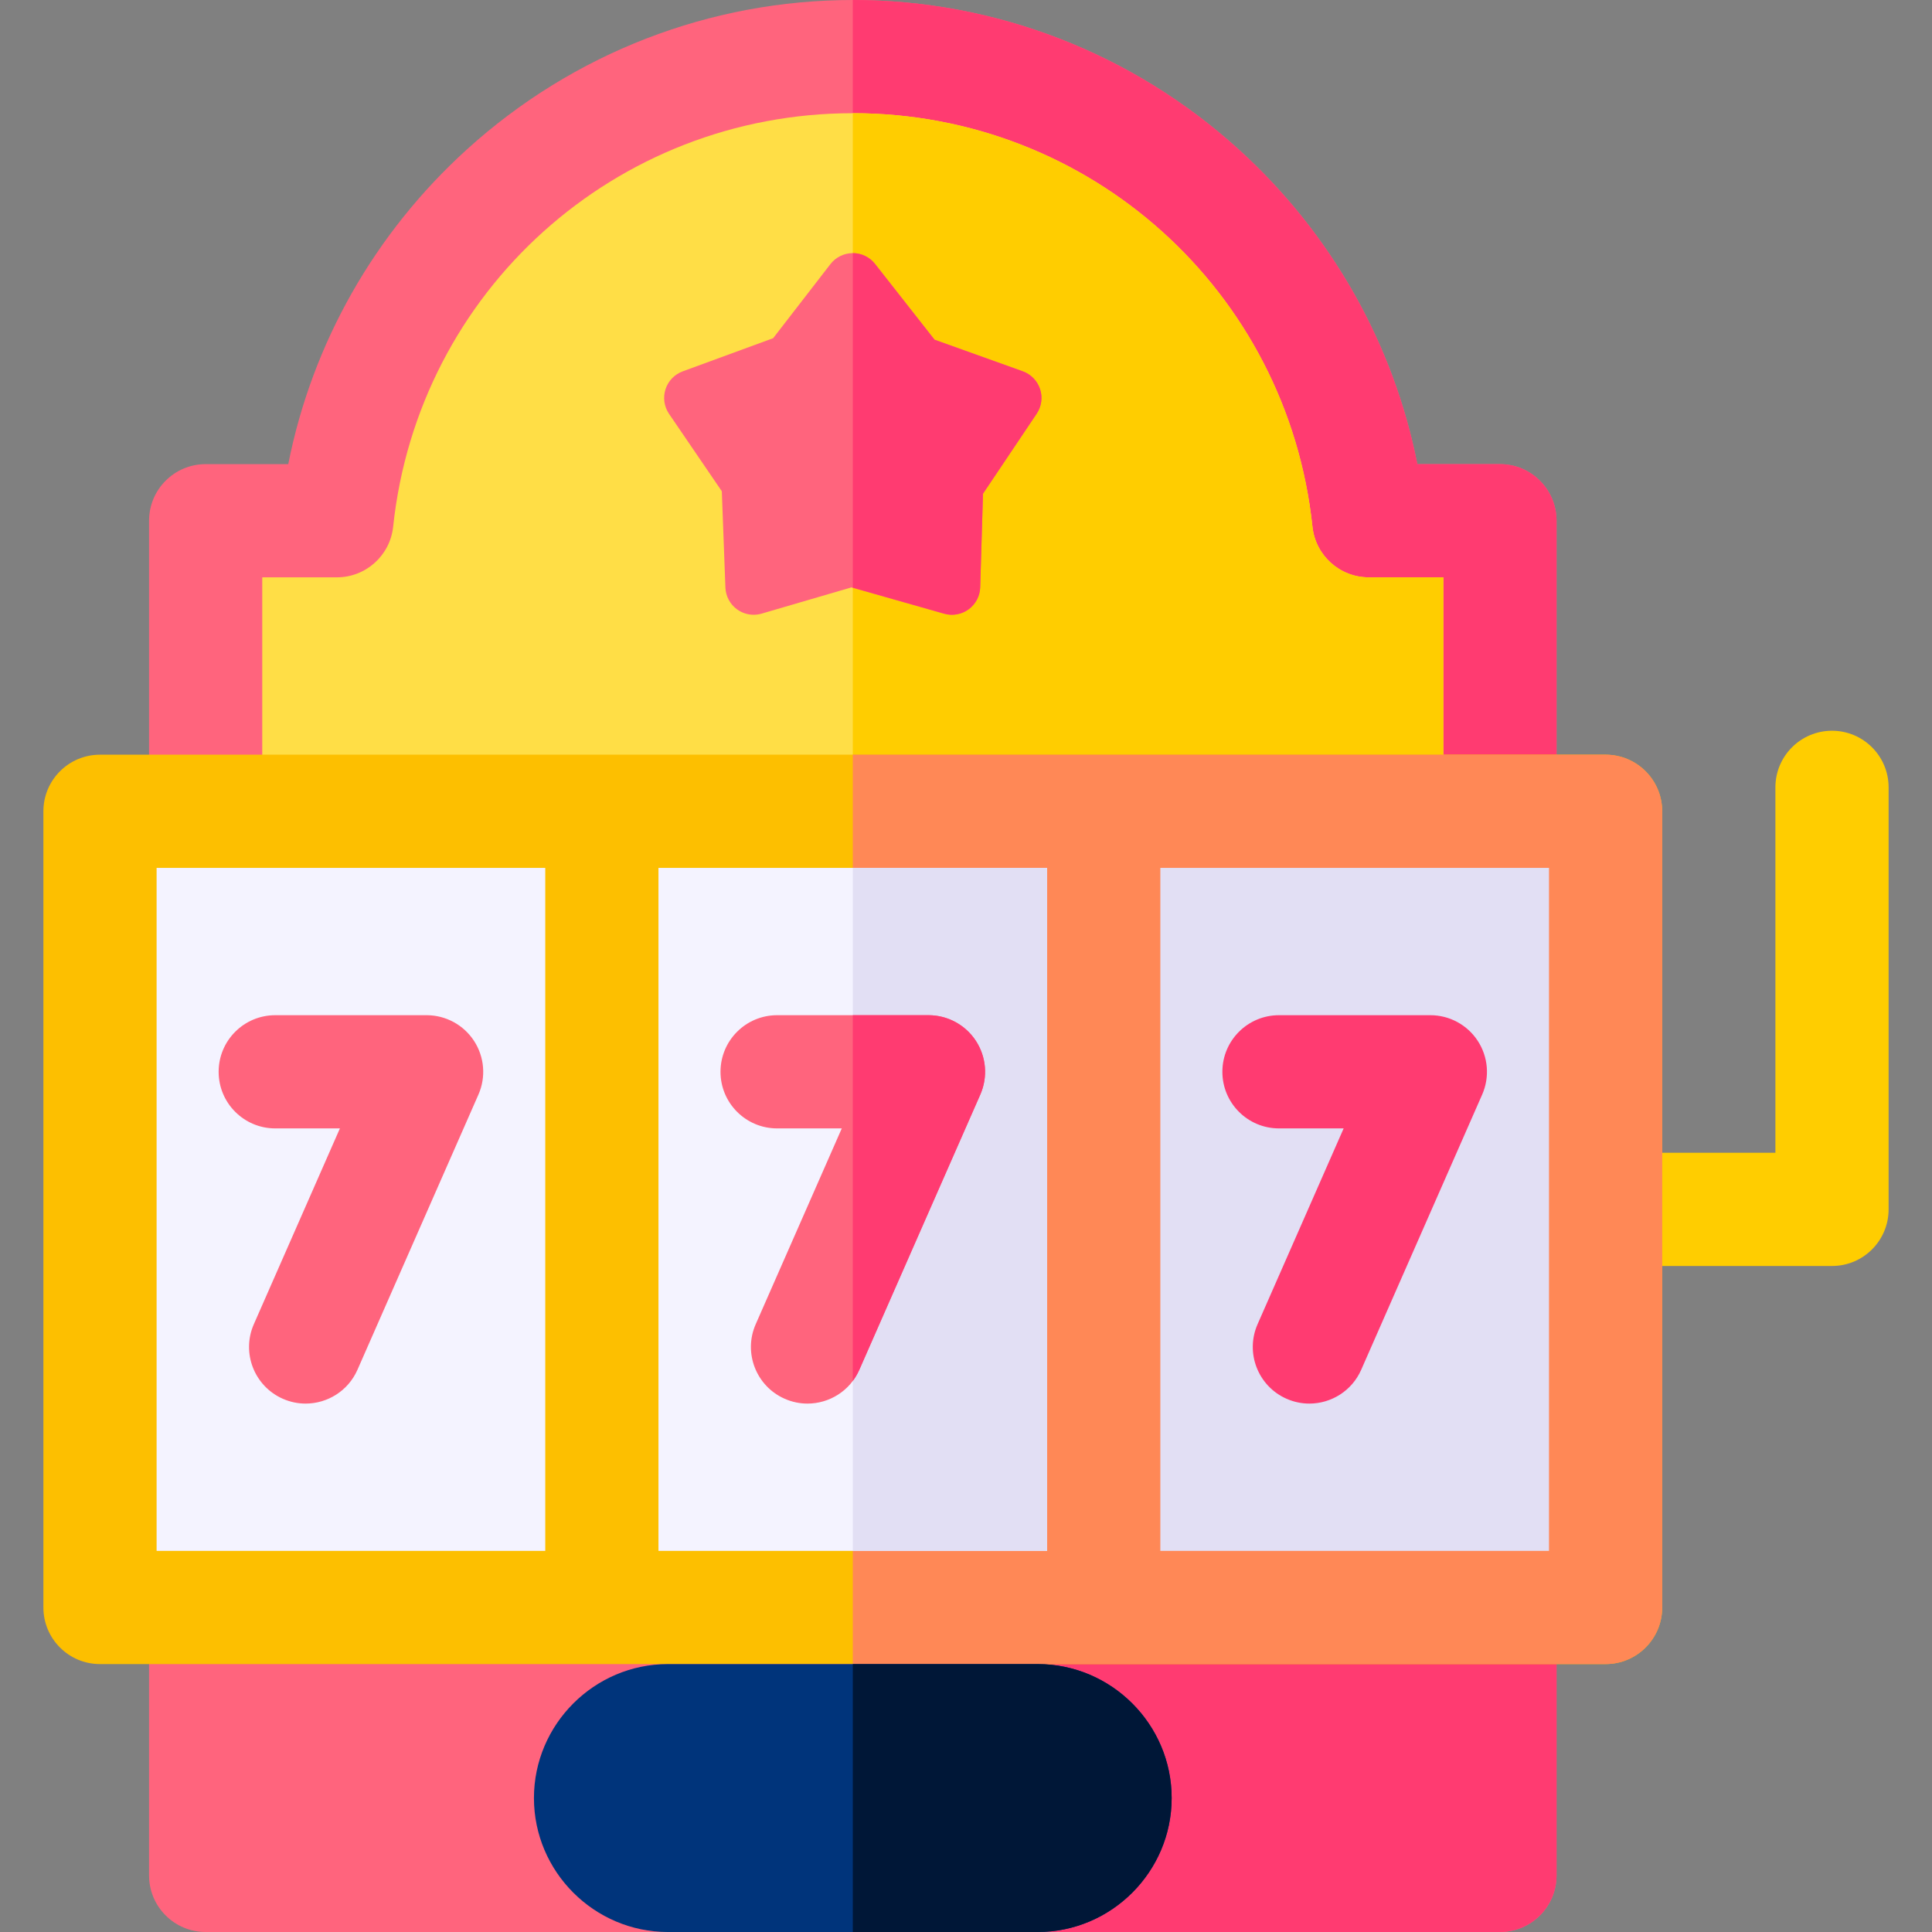
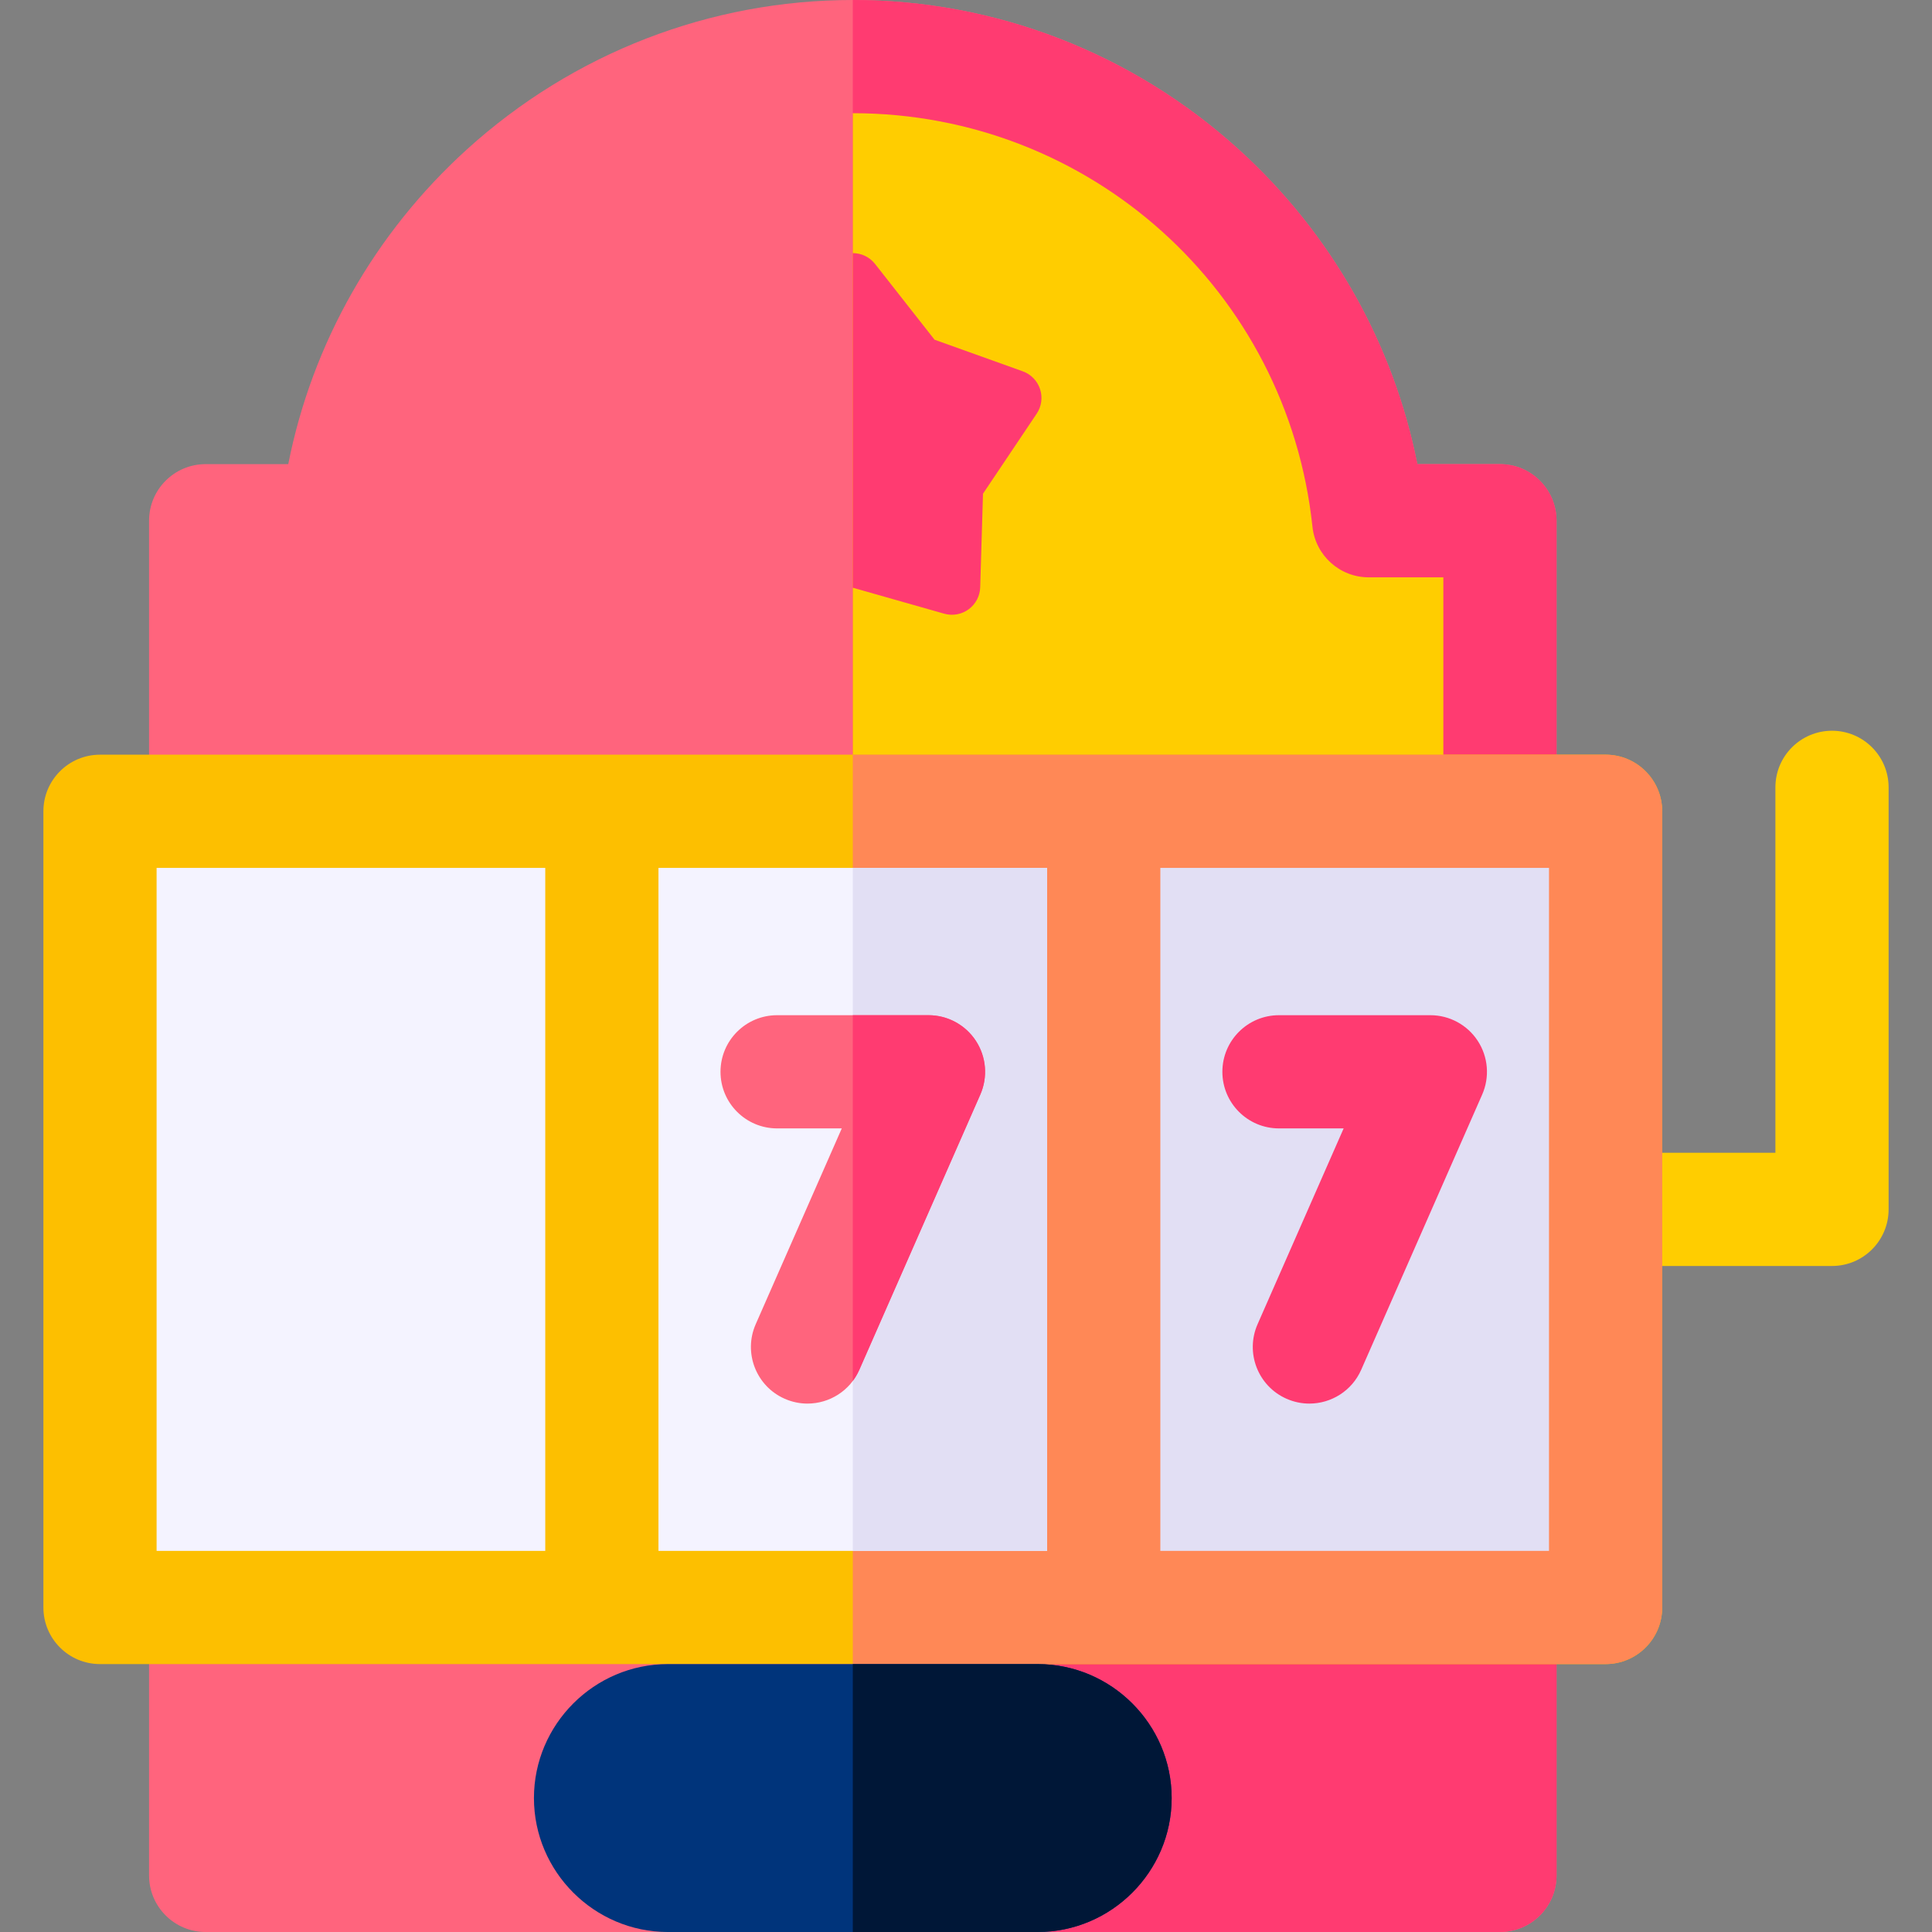
<svg xmlns="http://www.w3.org/2000/svg" id="Capa_1" enable-background="new 0 0 512 512" height="512" viewBox="0 0 512 512" width="512">
  <rect x="0" y="0" width="512" height="512" fill="#808080" stroke="none" />
  <g>
    <path d="m397.5 350.213h-342.999c-8.284 0-15 6.716-15 15v131.787c0 8.284 6.716 15 15 15h121.052l50.447-15.895 49.553 15.895h121.947c8.284 0 15-6.716 15-15v-131.787c0-8.284-6.716-15-15-15z" fill="#ff647d" />
    <path d="m397.5 350.213h-171.5v145.892l49.553 15.895h121.947c8.284 0 15-6.716 15-15v-131.787c0-8.284-6.716-15-15-15z" fill="#ff3b71" />
    <g>
      <path d="m485.5 335.5h-58.38c-8.284 0-15-6.716-15-15s6.716-15 15-15h43.38v-96.845c0-8.284 6.716-15 15-15s15 6.716 15 15v111.845c0 8.284-6.716 15-15 15z" fill="#ffcd00" />
    </g>
    <path d="m397.5 293.66h-342.999c-8.284 0-15-6.716-15-15v-140.66c0-8.284 6.716-15 15-15h21.89c6.325-31.96 22.852-61.205 47.388-83.443 28.144-25.509 64.447-39.557 102.221-39.557 37.775 0 74.079 14.048 102.224 39.557 24.535 22.238 41.061 51.483 47.388 83.443h21.888c8.284 0 15 6.716 15 15v140.66c0 8.284-6.716 15-15 15z" fill="#ff647d" />
    <path d="m397.5 123h-21.889c-6.326-31.96-22.853-61.205-47.388-83.443-28.144-25.509-64.447-39.557-102.222-39.557v293.66h171.5c8.284 0 15-6.716 15-15v-140.66c-.001-8.284-6.717-15-15.001-15z" fill="#ff3b71" />
-     <path clip-rule="evenodd" d="m104.188 139.582c-.809 7.629-7.244 13.418-14.916 13.418h-19.771v110.66h312.999v-110.66h-19.77c-7.672 0-14.107-5.789-14.916-13.418-6.625-62.472-58.993-109.582-121.813-109.582s-115.188 47.11-121.813 109.582z" fill="#ffde46" fill-rule="evenodd" />
    <path clip-rule="evenodd" d="m362.731 153c-7.672 0-14.107-5.789-14.916-13.418-6.626-62.472-58.994-109.582-121.814-109.582v233.66h156.5v-110.66z" fill="#ffcd00" fill-rule="evenodd" />
    <path d="m425.5 200h-399c-8.284 0-15 6.716-15 15v211c0 8.284 6.716 15 15 15h399c8.284 0 15-6.716 15-15v-211c0-8.285-6.716-15-15-15z" fill="#fdbf00" />
    <path d="m425.5 200h-199.5v241h199.5c8.284 0 15-6.716 15-15v-211c0-8.285-6.716-15-15-15z" fill="#ff8856" />
    <g clip-rule="evenodd" fill-rule="evenodd">
      <path d="m174.501 230h102.999v181h-102.999z" fill="#f4f3ff" />
      <path d="m226.001 230h51.5v181h-51.5z" fill="#e2dff4" />
      <path d="m41.5 230h103v181h-103z" fill="#f4f3ff" />
      <path d="m307.501 230h102.999v181h-102.999z" fill="#e2dff4" />
    </g>
-     <path d="m275.624 103.114c-.723-2.197-2.418-3.937-4.595-4.716l-23.362-8.369-15.767-20.08c-1.422-1.811-3.597-2.868-5.898-2.868h-.028c-2.312.009-4.491 1.083-5.905 2.913l-15.179 19.633-23.97 8.79c-2.171.796-3.854 2.549-4.56 4.751s-.357 4.606.945 6.516l13.982 20.503.952 25.513c.087 2.311 1.233 4.452 3.109 5.804 1.292.931 2.829 1.416 4.386 1.416.705 0 1.413-.099 2.104-.301l23.819-6.962 24.559 6.978c2.222.632 4.614.203 6.481-1.164 1.865-1.366 2.996-3.516 3.065-5.827l.739-24.806 14.225-21.2c1.291-1.921 1.621-4.328.898-6.524z" fill="#ff647d" />
    <g>
      <g>
-         <path d="m80.994 371.966c-2.017 0-4.064-.409-6.028-1.272-7.584-3.334-11.029-12.185-7.695-19.768l22.809-51.888h-17.138c-8.284 0-15-6.716-15-15s6.716-15 15-15h40.117c5.066 0 9.791 2.558 12.561 6.801s3.21 9.597 1.171 14.235l-32.057 72.924c-2.47 5.62-7.971 8.967-13.74 8.968z" fill="#ff647d" />
-       </g>
+         </g>
    </g>
    <g>
      <g>
        <path d="m213.995 371.966c-2.017 0-4.064-.409-6.028-1.272-7.584-3.334-11.029-12.185-7.695-19.768l22.809-51.888h-17.139c-8.284 0-15-6.716-15-15s6.716-15 15-15h40.118c5.066 0 9.791 2.558 12.561 6.801s3.21 9.597 1.171 14.235l-32.057 72.924c-2.47 5.62-7.971 8.967-13.74 8.968z" fill="#ff647d" />
      </g>
    </g>
    <g>
      <g>
        <g>
          <path d="m346.995 371.966c-2.017 0-4.064-.409-6.028-1.272-7.584-3.334-11.029-12.185-7.695-19.768l22.809-51.888h-17.139c-8.284 0-15-6.716-15-15s6.716-15 15-15h40.118c5.066 0 9.791 2.558 12.561 6.801s3.21 9.597 1.171 14.235l-32.057 72.924c-2.47 5.62-7.971 8.967-13.74 8.968z" fill="#ff3b71" />
        </g>
      </g>
    </g>
    <path d="m258.62 275.838c-2.77-4.243-7.494-6.801-12.561-6.801h-20.059v96.932c.676-.902 1.261-1.895 1.734-2.972l32.057-72.924c2.039-4.637 1.599-9.992-1.171-14.235z" fill="#ff3b71" />
    <path d="m275.624 103.114c-.723-2.197-2.418-3.937-4.595-4.716l-23.362-8.369-15.767-20.08c-1.422-1.811-3.597-2.868-5.898-2.868v88.672l24.216 6.881c2.222.632 4.614.203 6.481-1.164 1.865-1.366 2.996-3.516 3.065-5.827l.739-24.806 14.225-21.2c1.289-1.92 1.619-4.327.896-6.523z" fill="#ff3b71" />
    <path clip-rule="evenodd" d="m177.001 441h98c19.525 0 35.5 15.975 35.5 35.5v.001c0 19.525-15.975 35.5-35.5 35.5h-98c-19.525 0-35.5-15.975-35.5-35.5v-.001c0-19.525 15.975-35.5 35.5-35.5z" fill="#00347b" fill-rule="evenodd" />
    <path clip-rule="evenodd" d="m275.001 441h-49v71h49c19.525 0 35.5-15.975 35.5-35.5-.001-19.525-15.975-35.5-35.5-35.5z" fill="#001737" fill-rule="evenodd" />
  </g>
</svg>